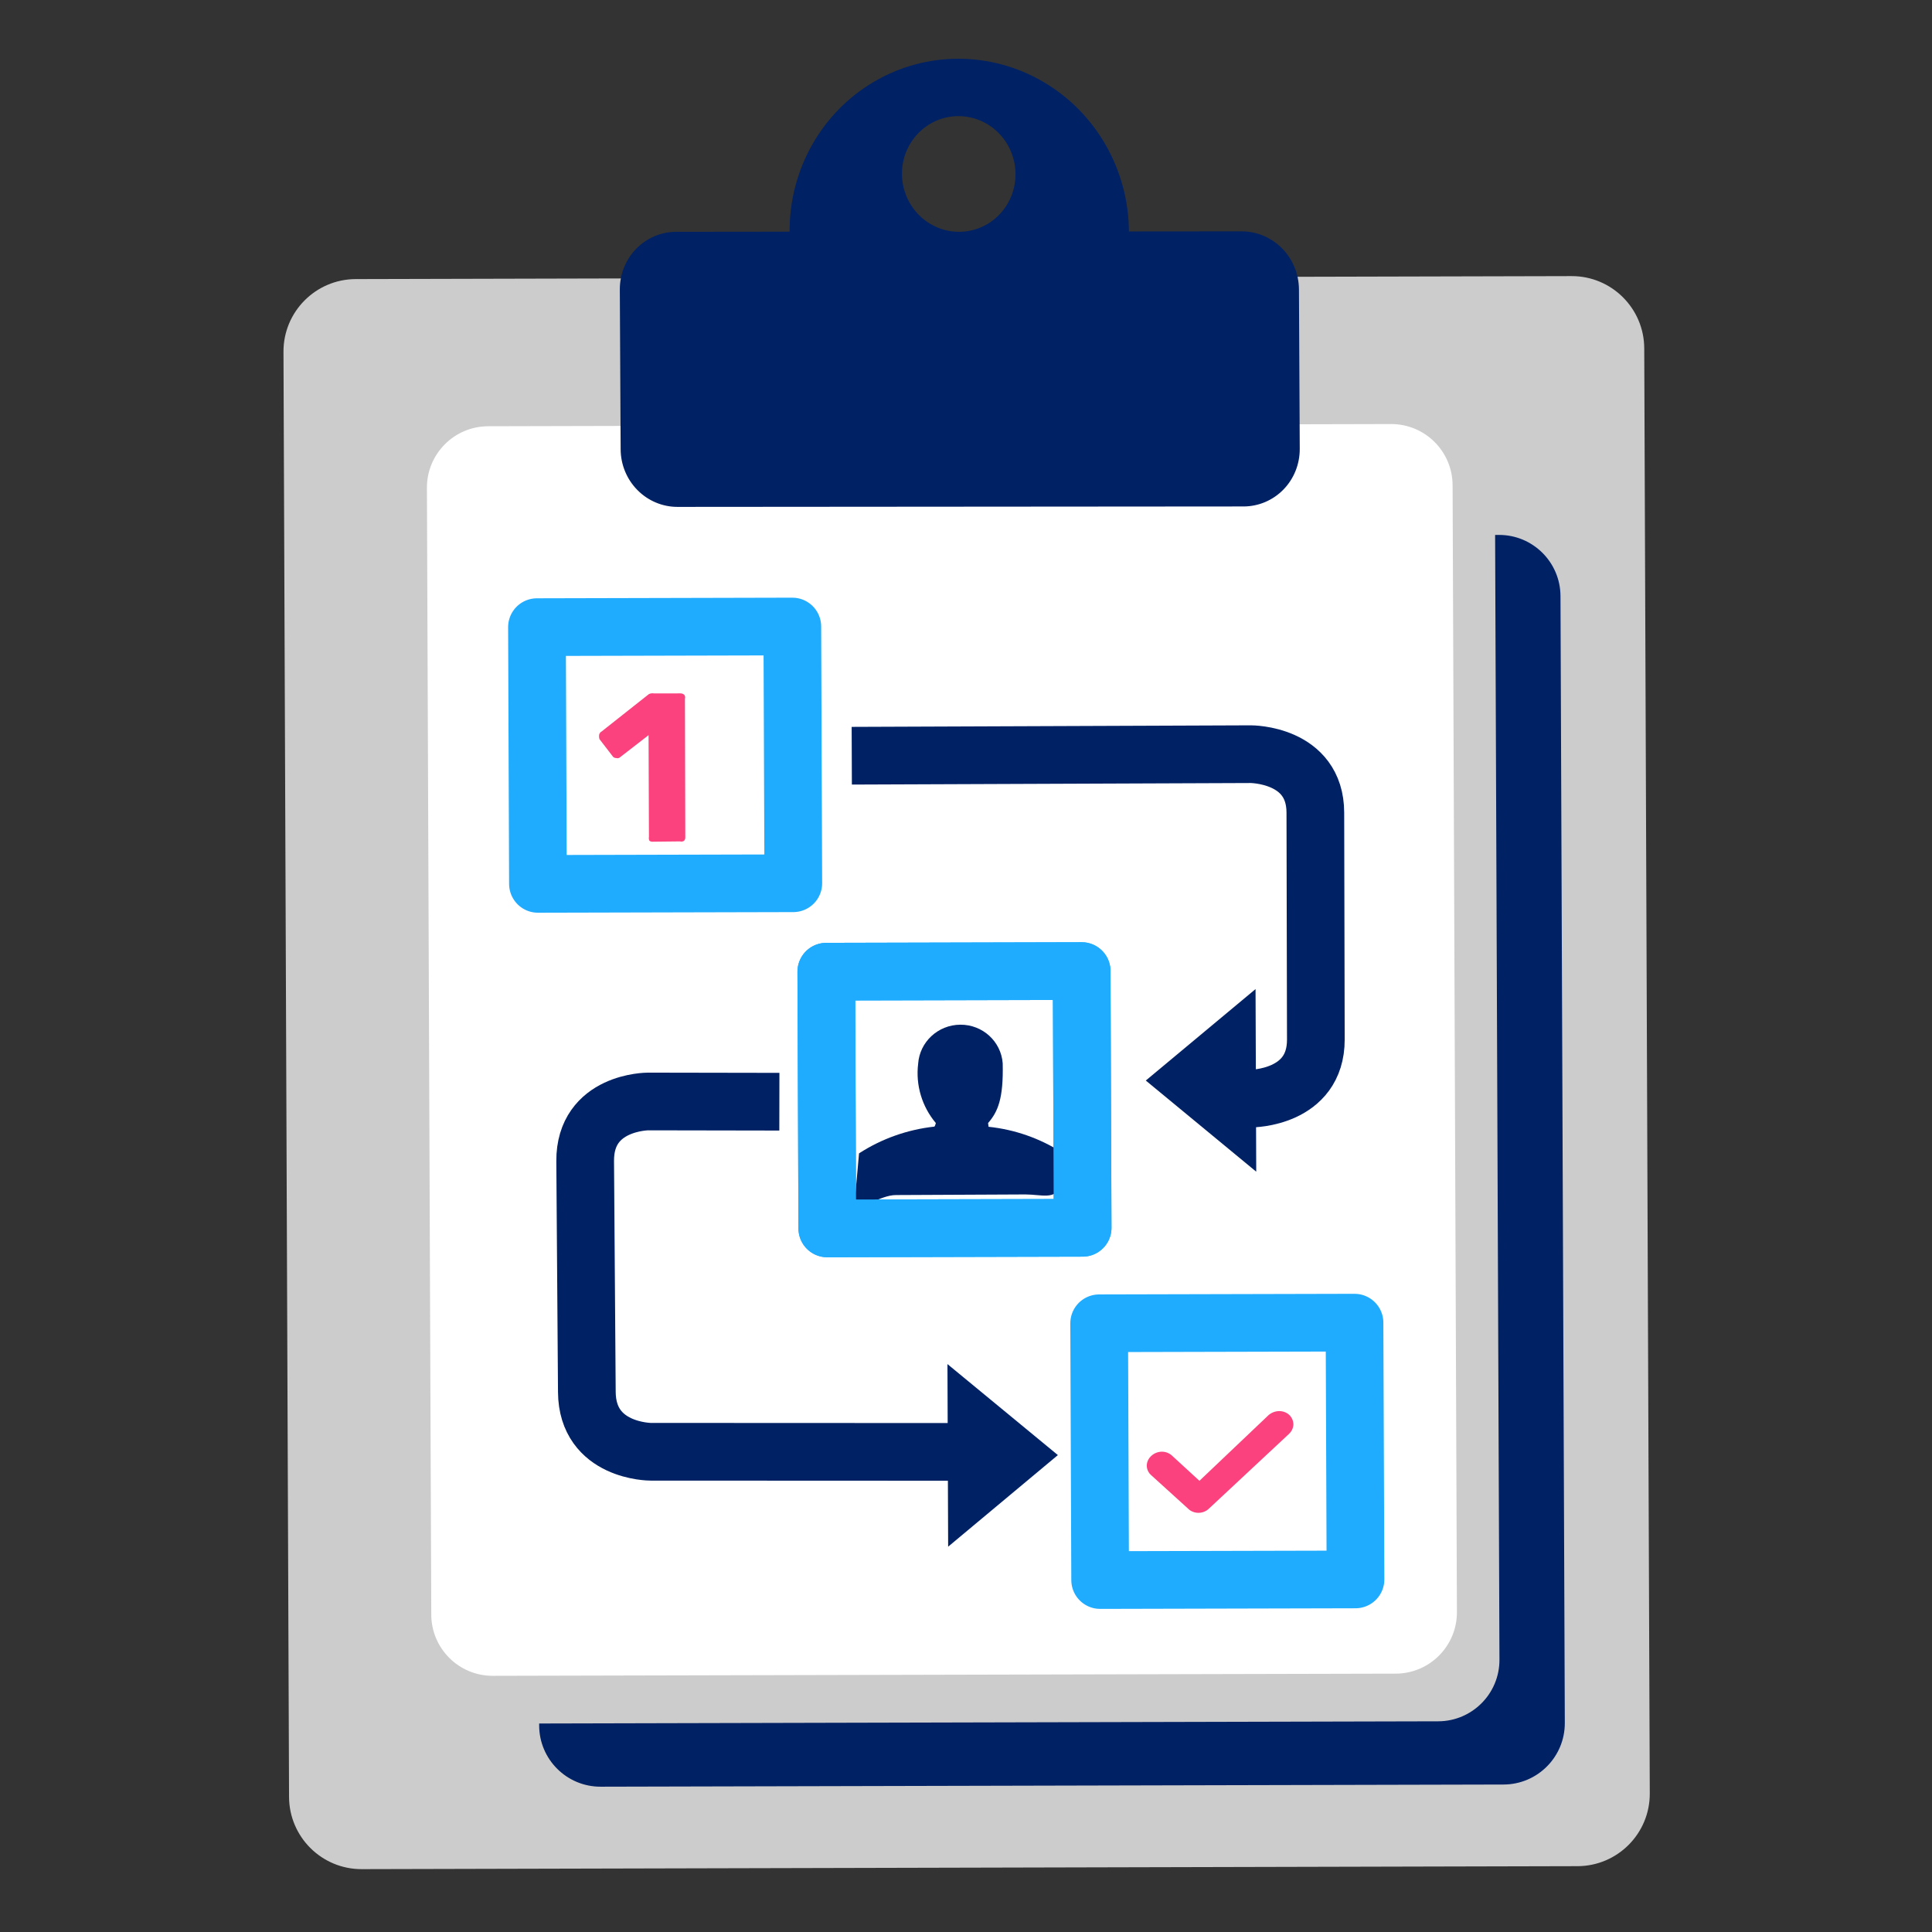
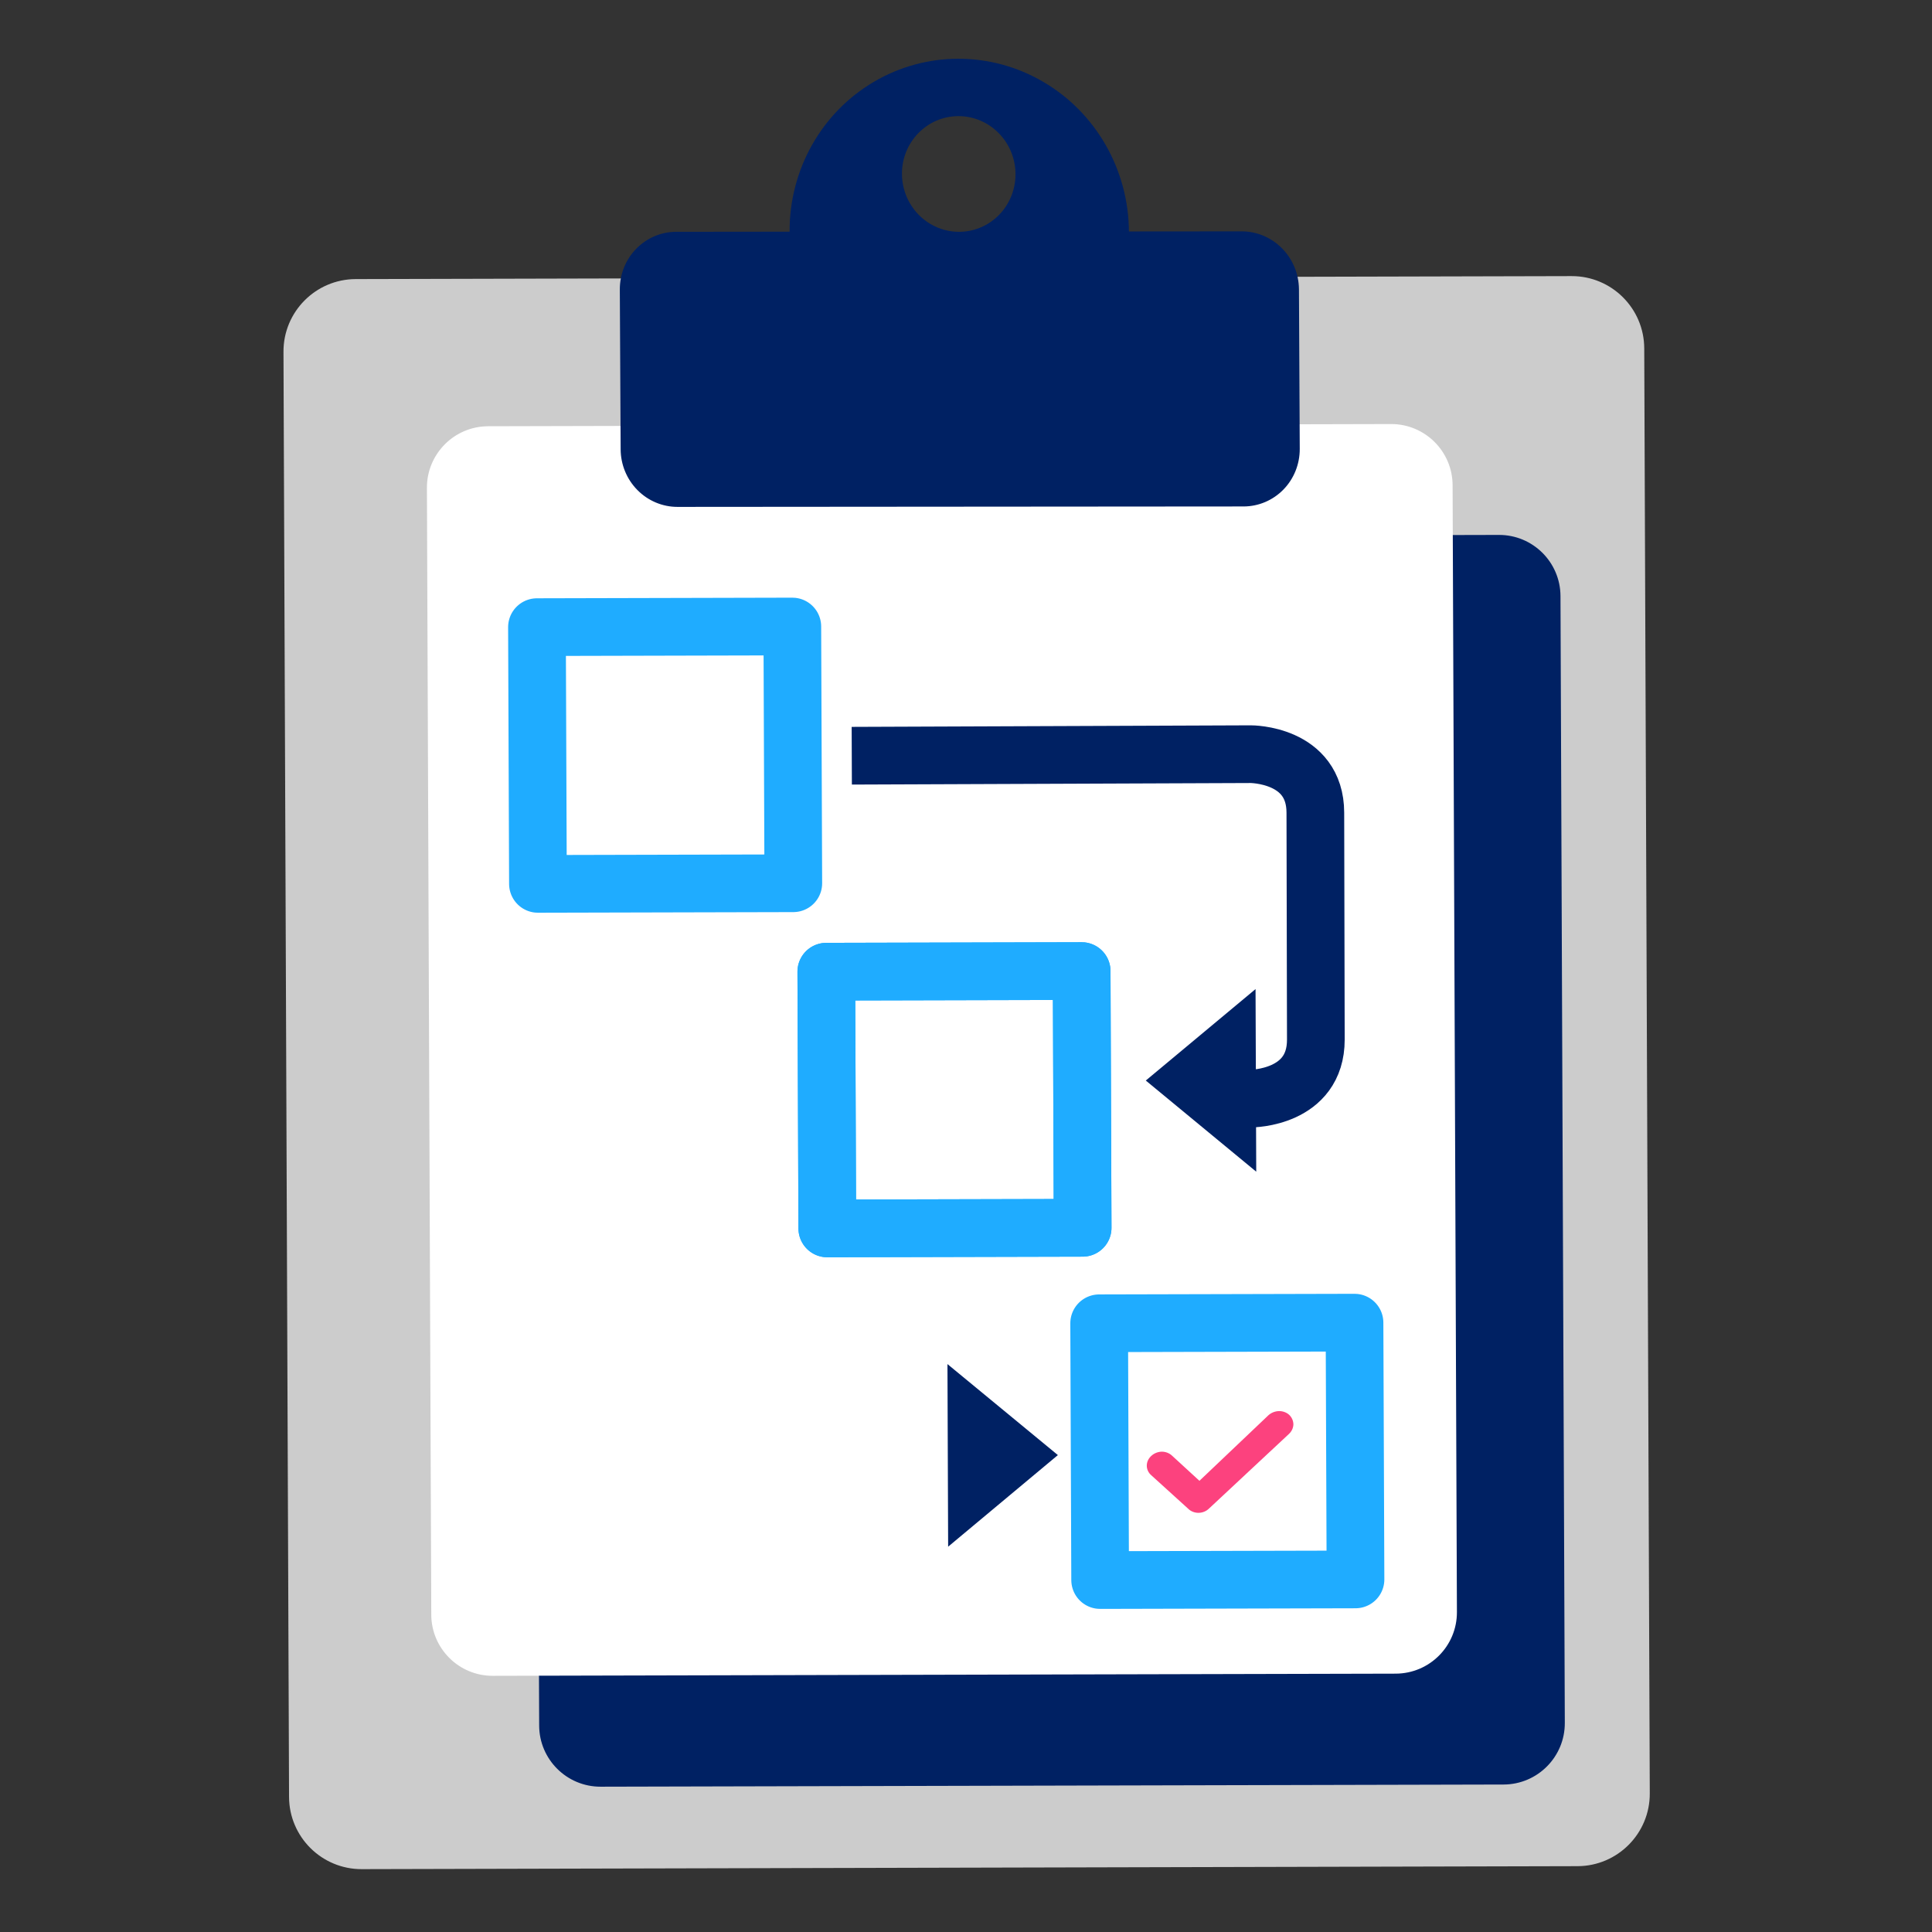
<svg xmlns="http://www.w3.org/2000/svg" width="64px" height="64px" viewBox="0 0 64 64" version="1.1">
  <rect x="0" y="0" width="64" height="64" fill="#333333" stroke="none" />
  <title>workflow-icon</title>
  <g id="workflow-icon" stroke="none" stroke-width="1" fill="none" fill-rule="evenodd">
    <g id="Colors-/-Swatches-/-Transparent">
      <rect id="Swatch" x="0" y="0" width="64" height="64" />
    </g>
    <g id="topics-workflows" transform="translate(31.744, 33.222) rotate(-7.5) translate(-31.744, -33.222) translate(5.244, 1.722)">
      <path d="M2.549,11.305 L50.421,11.271 C51.747,11.27 52.822,12.344 52.823,13.67 C52.823,13.671 52.823,13.672 52.823,13.673 L52.795,53.949 C52.794,55.273 51.72,56.347 50.396,56.348 L2.524,56.381 C1.198,56.382 0.123,55.308 0.122,53.983 C0.122,53.982 0.122,53.98 0.122,53.979 L0.15,13.704 C0.151,12.38 1.225,11.306 2.549,11.305 Z" id="Rectangle" fill="#CCCCCC" fill-rule="nonzero" transform="translate(26.473, 33.826) rotate(-82.68) translate(-26.473, -33.826) " />
      <path d="M10.17,20.108 L47.498,20.081 C48.62,20.08 49.531,20.99 49.532,22.113 C49.532,22.114 49.532,22.115 49.532,22.116 L49.511,52.026 C49.51,53.148 48.601,54.057 47.479,54.058 L10.151,54.084 C9.028,54.085 8.117,53.175 8.116,52.052 C8.116,52.051 8.116,52.05 8.116,52.049 L8.138,22.139 C8.139,21.018 9.048,20.108 10.17,20.108 Z" id="Rectangle" fill="#002163" fill-rule="nonzero" transform="translate(28.824, 37.083) rotate(-82.68) translate(-28.824, -37.083) " />
-       <path d="M8.295,17.749 L45.623,17.723 C46.746,17.722 47.657,18.632 47.657,19.755 C47.657,19.756 47.657,19.757 47.657,19.757 L47.636,49.667 C47.635,50.789 46.726,51.698 45.604,51.699 L8.276,51.726 C7.154,51.726 6.243,50.817 6.242,49.694 C6.242,49.693 6.242,49.692 6.242,49.691 L6.263,19.781 C6.264,18.659 7.173,17.75 8.295,17.749 Z" id="Rectangle" fill="#CCCCCC" fill-rule="nonzero" transform="translate(26.95, 34.724) rotate(-82.68) translate(-26.95, -34.724) " />
      <path d="M7.105,16 L44.433,15.973 C45.556,15.973 46.467,16.882 46.468,18.005 C46.468,18.006 46.468,18.007 46.468,18.008 L46.447,47.918 C46.446,49.04 45.537,49.949 44.415,49.95 L7.087,49.976 C5.964,49.977 5.053,49.067 5.052,47.944 C5.052,47.943 5.052,47.942 5.052,47.942 L5.074,18.032 C5.074,16.91 5.984,16.001 7.105,16 Z" id="Rectangle" fill="#FFFFFF" fill-rule="nonzero" transform="translate(25.76, 32.975) rotate(-82.68) translate(-25.76, -32.975) " />
      <path d="M35.44,6.902 C35.696,4.872 34.871,2.858 33.274,1.618 C31.678,0.377 29.554,0.099 27.702,0.888 C25.849,1.677 24.551,3.413 24.295,5.442 L20.565,4.955 C19.537,4.825 18.6,5.566 18.468,6.613 L17.805,11.859 C17.741,12.362 17.876,12.869 18.18,13.27 C18.483,13.67 18.931,13.932 19.423,13.996 L38.014,16.429 C38.507,16.494 39.005,16.356 39.398,16.047 C39.791,15.738 40.047,15.282 40.111,14.779 L40.775,9.533 C40.902,8.487 40.181,7.53 39.156,7.388 L35.44,6.902 Z M31.964,4.522 C31.879,5.201 31.444,5.782 30.825,6.046 C30.205,6.311 29.494,6.218 28.96,5.803 C28.425,5.388 28.149,4.714 28.234,4.035 C28.366,2.985 29.308,2.243 30.338,2.377 C31.368,2.512 32.096,3.472 31.964,4.522 L31.964,4.522 Z" id="Shape" fill="#002163" />
      <polygon id="Rectangle" stroke="#1FACFF" stroke-width="1.911" stroke-linecap="round" stroke-linejoin="round" transform="translate(17.943, 22.097) rotate(7.32) translate(-17.943, -22.097) " points="13.711 17.842 22.17 17.848 22.176 26.353 13.717 26.347" />
      <polygon id="Rectangle" stroke="#1FACFF" stroke-width="1.911" stroke-linecap="round" stroke-linejoin="round" transform="translate(33.397, 47.392) rotate(7.32) translate(-33.397, -47.392) " points="29.165 43.136 37.624 43.142 37.63 51.648 29.171 51.642" />
      <polygon id="Rectangle" stroke="#1FACFF" stroke-width="1.911" stroke-linecap="round" stroke-linejoin="round" transform="translate(25.957, 34.664) rotate(7.32) translate(-25.957, -34.664) " points="21.724 30.409 30.183 30.415 30.189 38.92 21.73 38.914" />
      <path d="M34.308,35.736 L35.714,35.909 C35.714,35.909 37.834,36.181 38.085,34.251 L39.05,26.796 C39.301,24.867 37.18,24.596 37.18,24.596 L24.071,22.922" id="Path" stroke="#002163" stroke-width="1.911" />
      <polygon id="Path" fill="#002163" fill-rule="nonzero" points="32.323 34.861 35.556 38.332 36.323 32.332" />
-       <path d="M25.598,46.384 L14.454,44.912 C14.454,44.912 12.373,44.636 12.619,42.673 L13.562,35.084 C13.807,33.121 15.888,33.397 15.888,33.397 L20.197,33.972" id="Path" stroke="#002163" stroke-width="1.911" />
      <polygon id="Path" fill="#002163" fill-rule="nonzero" points="27.816 46.782 23.816 49.316 24.583 43.316" />
-       <path d="M31.86,49.103 C31.936,49.204 32.055,49.271 32.188,49.287 C32.32,49.303 32.454,49.266 32.556,49.186 L35.496,47.087 C35.598,47.015 35.665,46.909 35.684,46.792 C35.698,46.674 35.663,46.555 35.587,46.46 C35.508,46.368 35.393,46.308 35.267,46.293 L35.267,46.293 C35.138,46.28 35.009,46.312 34.905,46.383 L32.354,48.239 L31.561,47.292 C31.483,47.198 31.369,47.136 31.242,47.119 L31.242,47.119 C31.115,47.106 30.988,47.138 30.887,47.208 C30.779,47.28 30.708,47.389 30.691,47.51 C30.674,47.632 30.712,47.754 30.797,47.849 L31.86,49.103 Z" id="Path" fill="#FC427E" fill-rule="nonzero" />
-       <path d="M26.959,35.7 C26.959,35.7 26.959,35.576 26.959,35.576 C27.328,35.248 27.572,34.848 27.698,33.676 C27.739,32.95 27.205,32.317 26.474,32.225 C25.742,32.133 25.063,32.614 24.919,33.326 C24.741,34.016 24.859,34.748 25.244,35.35 C25.244,35.35 25.2,35.46 25.177,35.46 C24.283,35.441 23.396,35.63 22.59,36.013 L22.265,37.469 C22.413,37.95 23.085,37.469 23.625,37.542 L27.875,38.081 C28.415,38.154 28.814,38.394 29.08,37.965 L29.265,36.865 C28.6,36.304 27.81,35.904 26.959,35.7 Z" id="Path" fill="#002163" fill-rule="nonzero" />
-       <path d="M17.058,24.841 C17.044,24.8 17.044,24.754 17.058,24.713 L17.486,21.368 L16.435,21.981 C16.401,21.996 16.363,21.996 16.33,21.981 C16.272,21.976 16.222,21.937 16.202,21.882 L15.856,21.285 C15.85,21.25 15.85,21.214 15.856,21.179 C15.862,21.116 15.903,21.063 15.962,21.043 L17.674,20.021 C17.73,20.002 17.791,20.002 17.847,20.021 L18.718,20.134 C18.765,20.14 18.809,20.165 18.838,20.203 C18.856,20.244 18.856,20.29 18.838,20.331 L18.252,24.871 C18.251,24.919 18.229,24.963 18.192,24.993 C18.149,25.012 18.1,25.012 18.057,24.993 L17.178,24.887 C17.134,24.887 17.091,24.871 17.058,24.841 Z" id="Path" fill="#FC427E" fill-rule="nonzero" />
+       <path d="M31.86,49.103 C31.936,49.204 32.055,49.271 32.188,49.287 C32.32,49.303 32.454,49.266 32.556,49.186 L35.496,47.087 C35.598,47.015 35.665,46.909 35.684,46.792 C35.698,46.674 35.663,46.555 35.587,46.46 C35.508,46.368 35.393,46.308 35.267,46.293 L35.267,46.293 C35.138,46.28 35.009,46.312 34.905,46.383 L32.354,48.239 L31.561,47.292 C31.483,47.198 31.369,47.136 31.242,47.119 C31.115,47.106 30.988,47.138 30.887,47.208 C30.779,47.28 30.708,47.389 30.691,47.51 C30.674,47.632 30.712,47.754 30.797,47.849 L31.86,49.103 Z" id="Path" fill="#FC427E" fill-rule="nonzero" />
      <polygon id="Rectangle" stroke="#1FACFF" stroke-width="1.911" stroke-linecap="round" stroke-linejoin="round" transform="translate(25.957, 34.664) rotate(7.32) translate(-25.957, -34.664) " points="21.724 30.409 30.183 30.415 30.189 38.92 21.73 38.914" />
    </g>
  </g>
</svg>